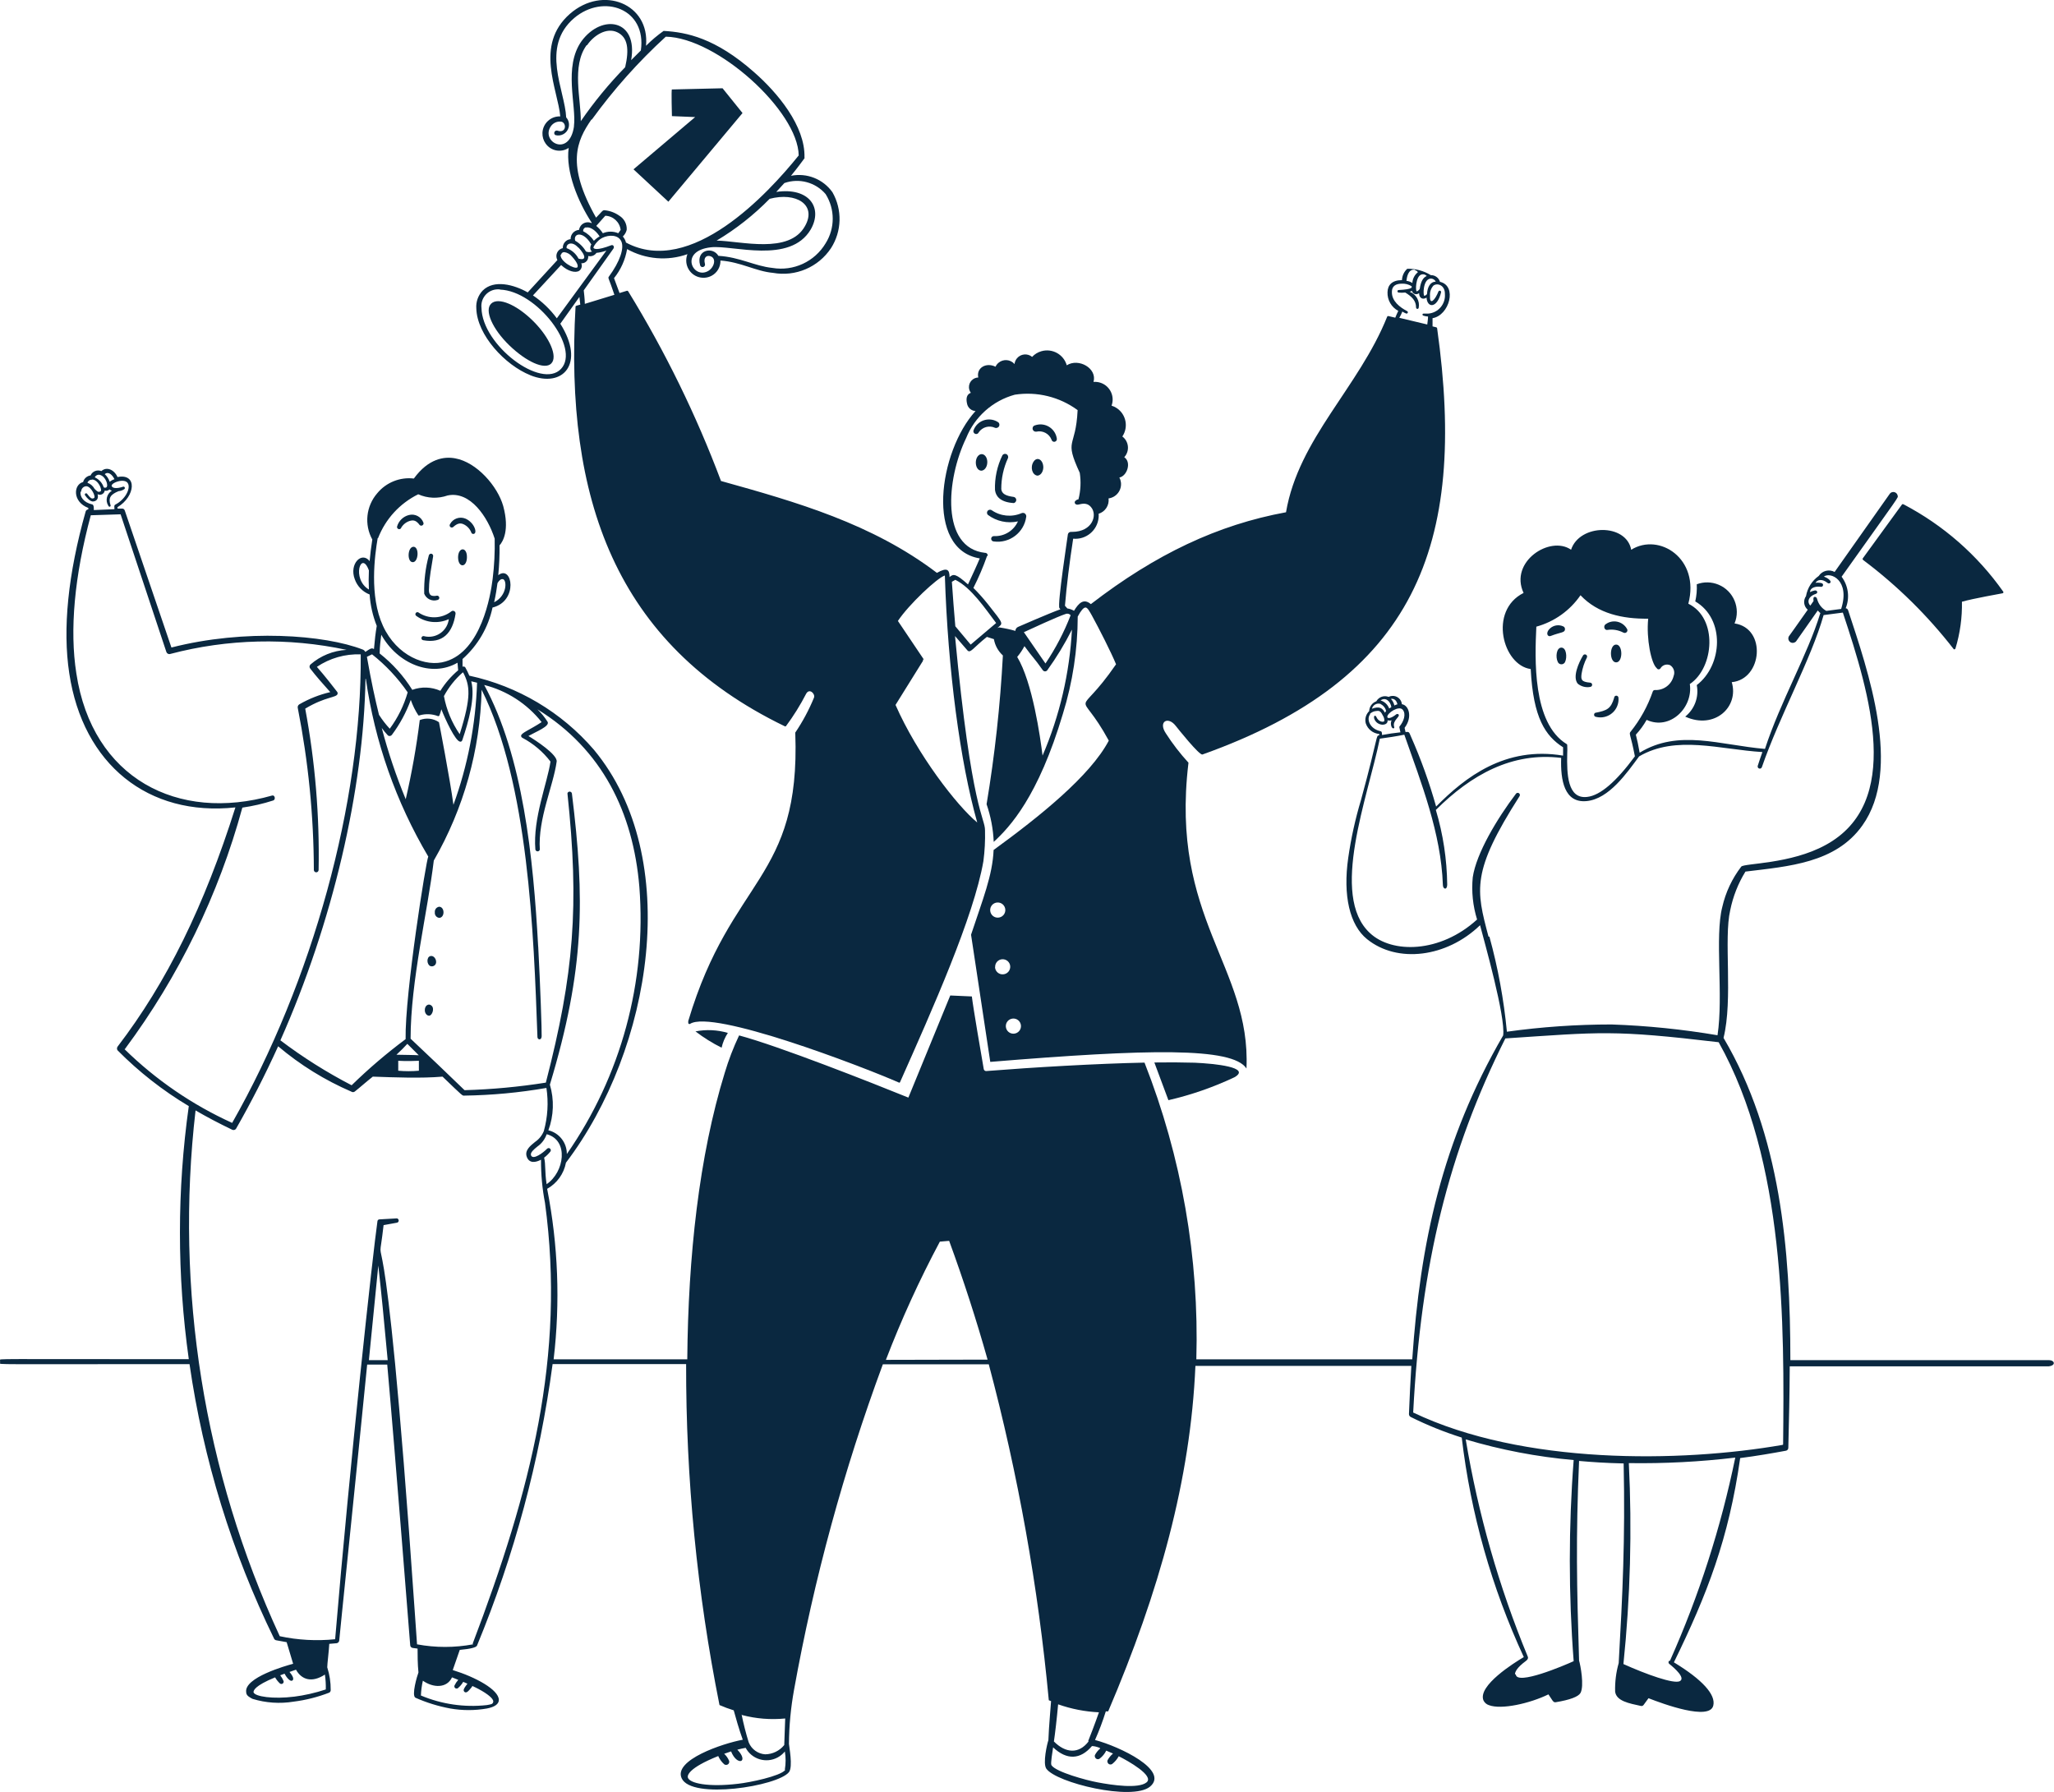
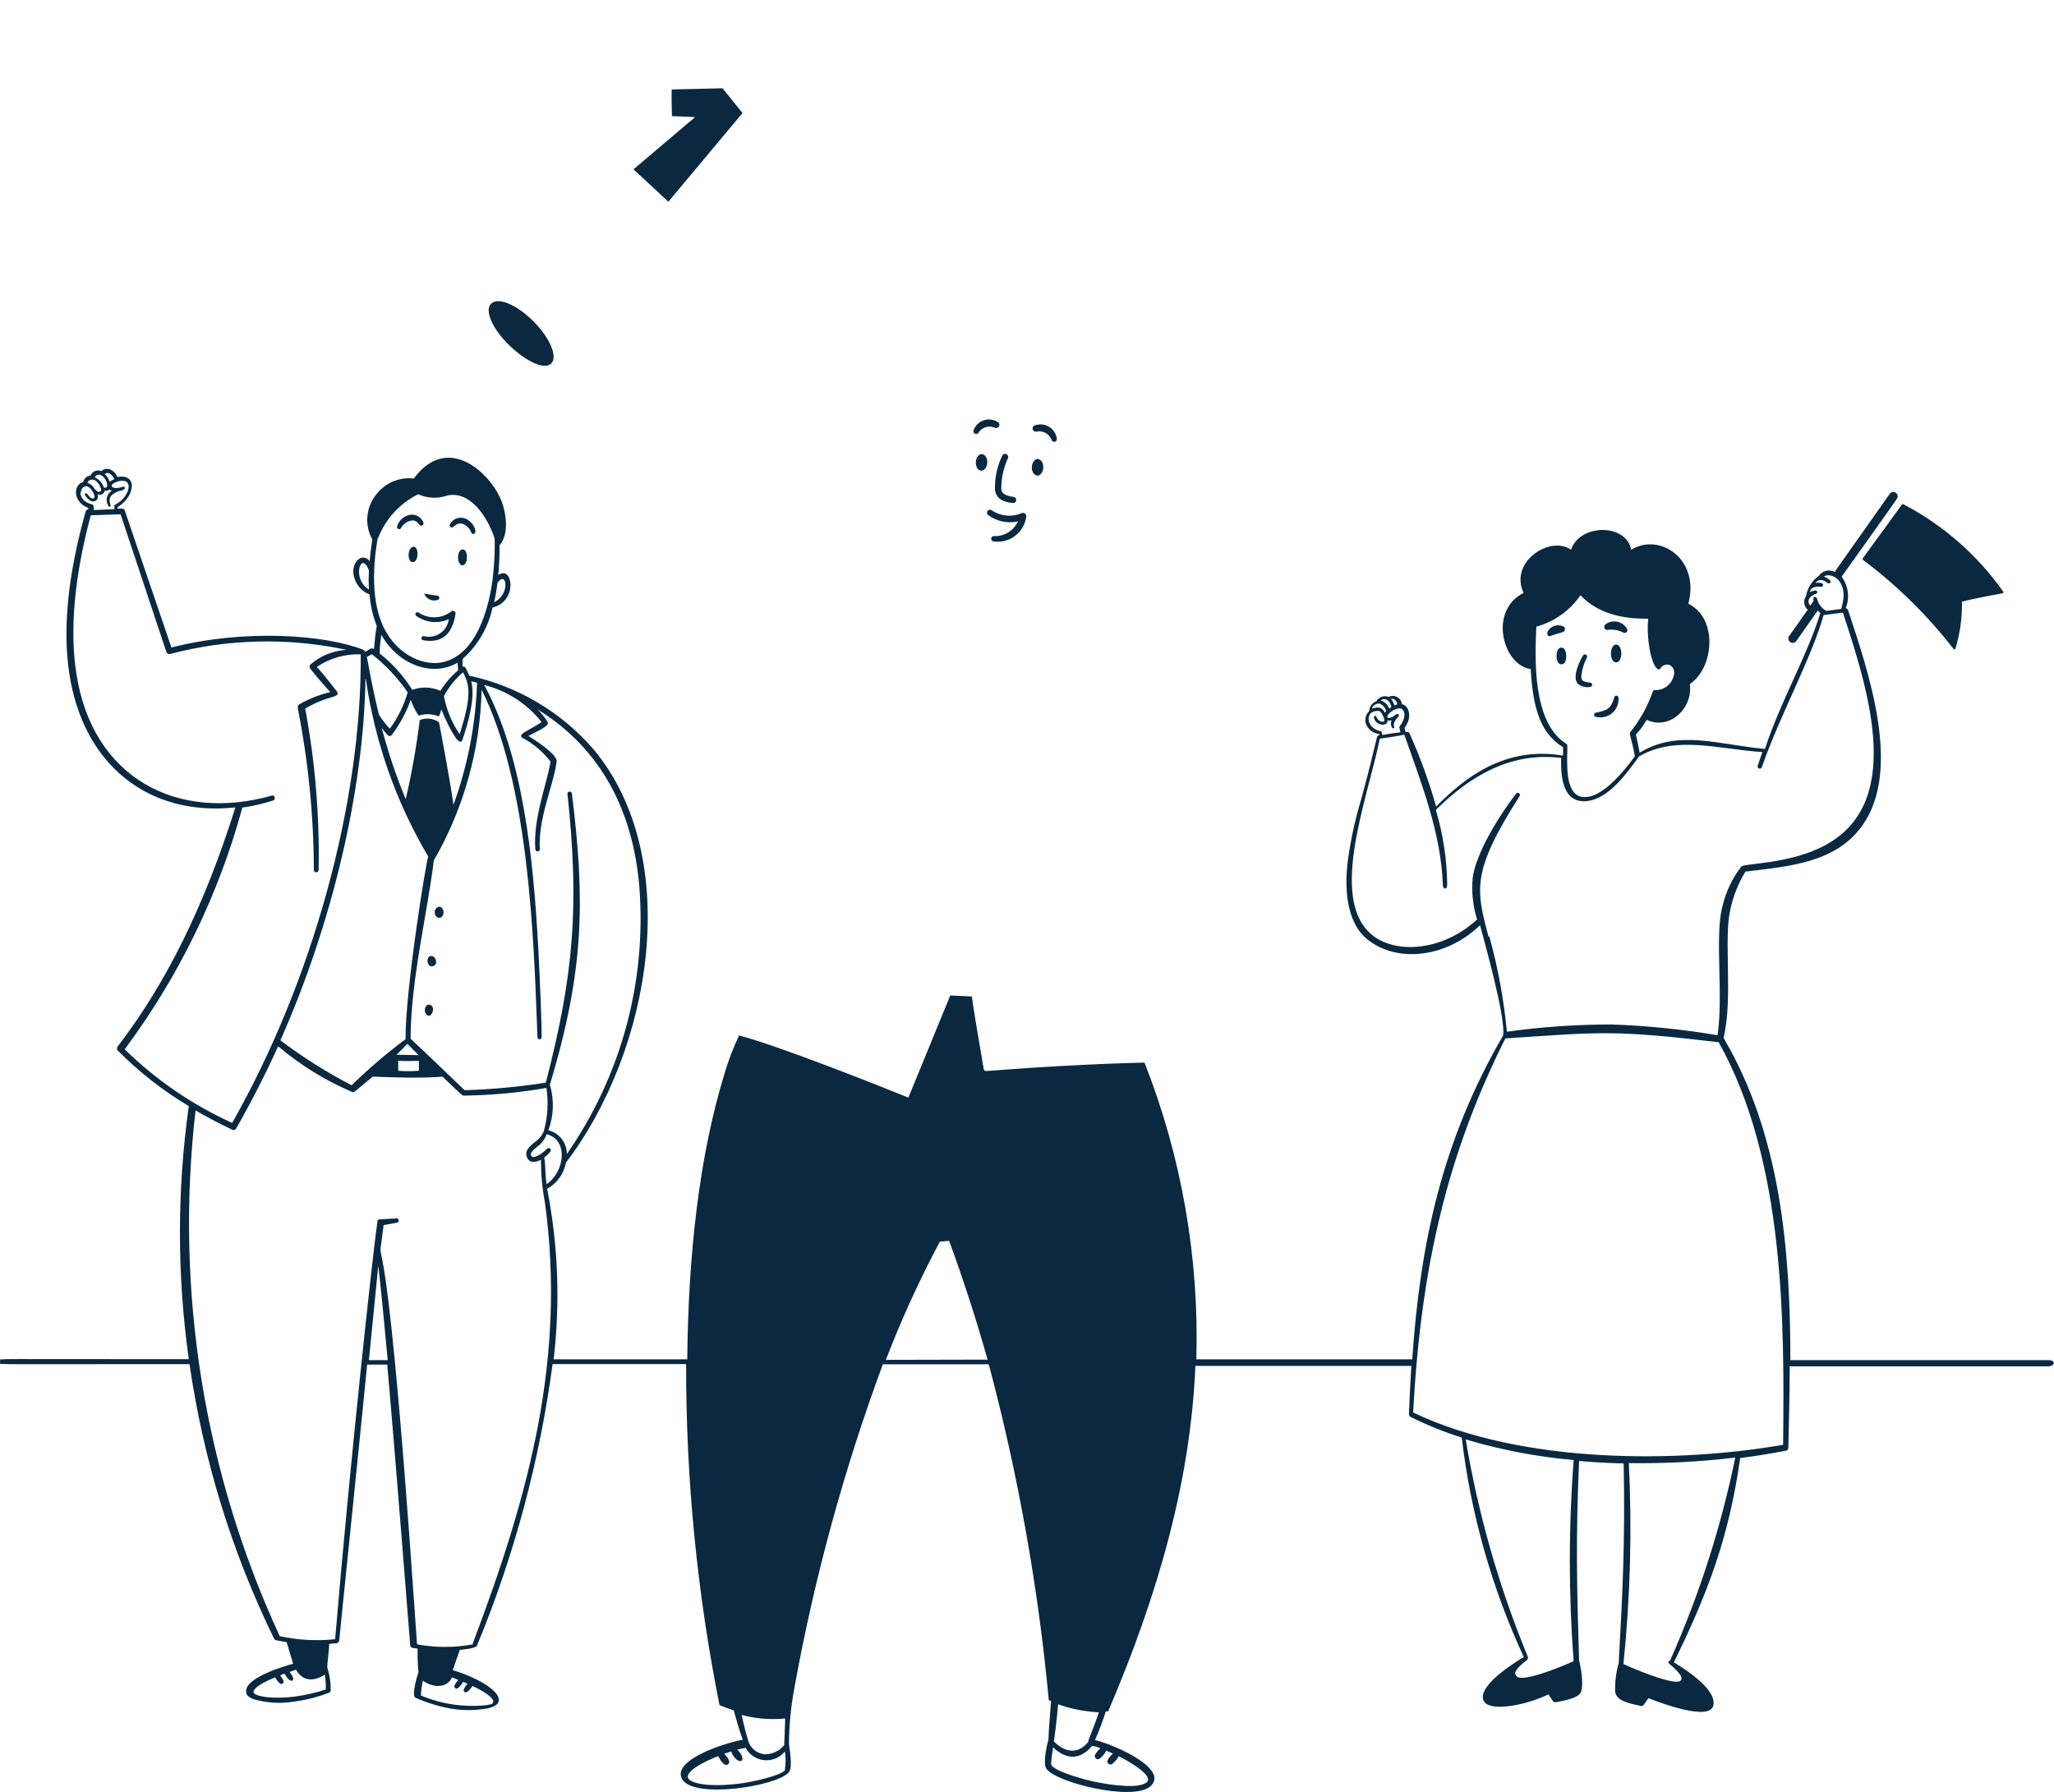
<svg xmlns="http://www.w3.org/2000/svg" id="Layer_2" data-name="Layer 2" viewBox="0 0 535.47 467.16">
  <defs>
    <style>
      .cls-1 {
        fill: #0a2840;
        stroke-width: 0px;
      }
    </style>
  </defs>
  <g id="Layer_1-2" data-name="Layer 1">
    <g>
-       <path class="cls-1" d="M259.4,127.76c.17,1.41,1.15,3.15,4.87,3.38.44-.08.73-.51.65-.95-.06-.33-.32-.59-.65-.65-2.17-.28-3.1-.87-3.24-2.03-.02-2.79.58-5.55,1.74-8.08.17-.42-.03-.89-.45-1.06-.36-.15-.77-.02-.99.3-1.38,2.82-2.05,5.95-1.94,9.09ZM255.15,112.7c.94-1.38,2.73-1.88,4.25-1.18.44.16.92-.06,1.09-.5.12-.32.03-.68-.21-.91-1.96-1.35-4.64-.86-5.99,1.1-.2.29-.36.6-.48.92-.16.37.02.8.39.96.37.16.8-.02.96-.39h0ZM270.16,112.53c1.66-.38,3.34.5,3.97,2.08.08.38.45.63.83.55s.63-.45.55-.83h0c-.34-2.35-2.52-3.99-4.87-3.65-.35.05-.68.14-1.01.27-.41.22-.56.73-.34,1.14.17.31.52.49.87.43ZM270.41,123.99c.76,0,1.52-.82,1.58-2.11,0-2-1.58-2.98-2.53-1.55s-.39,3.46.96,3.66ZM255.1,118.73c-1.18,1.07-.84,3.88.7,3.97.76,0,1.52-.82,1.58-2.08.08-1.83-1.29-2.79-2.28-1.89ZM257.55,134.23c2.24,1.67,5.09,2.29,7.82,1.69-1.1,2.45-3.59,3.97-6.28,3.83-.39,0-.7.32-.7.7s.32.7.7.7c4.1.55,7.88-2.32,8.44-6.42.09-.47-.23-.93-.7-1.02-.17-.03-.35-.01-.51.06-2.57,1.11-5.53.81-7.82-.79-.37-.22-.86-.1-1.08.27-.19.31-.14.71.12.97ZM114.49,236.37c-.71.1-1.21.75-1.13,1.46-.08.71.42,1.35,1.13,1.44.65,0,1.13-.62,1.13-1.44s-.48-1.46-1.13-1.46ZM112.21,249.23c-1.07.25-.99,2.22,0,2.62.41.15.88.04,1.18-.28.79-.82-.03-2.59-1.18-2.34ZM112.49,262.15c-.76-.7-1.8,0-1.74,1.24,0,.65.48,1.44,1.18,1.38s1.44-1.86.56-2.62ZM107.82,142.53c-1.58,0-1.77,3.94-.25,4.02,1.52.08,1.8-3.94.25-4.02ZM119.42,145.26c0,2.81,2.28,2.81,2.31,0s-2.28-2.67-2.31,0ZM109.09,159.65c-.26-.15-.58-.06-.73.2-.15.26-.06.58.2.73h0c2.46,1.77,5.69,2.08,8.44.82-.34,2.86-2.93,4.89-5.79,4.56-.24-.03-.48-.07-.72-.14-.3-.05-.57.15-.62.45-.05.3.15.57.45.62,5.01.93,7.68-1.8,8.44-6.9.05-.37-.21-.71-.58-.76-.2-.03-.4.03-.55.17-2.5,1.93-5.95,2.03-8.56.25ZM110.58,154.75c.54,1.38,2.05,2.1,3.46,1.66.31-.05.53-.34.48-.65-.05-.31-.34-.53-.65-.48h0c-.43.11-.89.11-1.32,0-.82-.31-.76-1.27-.7-2.17,0-2.05.73-6.02,1.07-8.11.04-.29-.14-.57-.42-.65-.31-.07-.62.12-.7.42-.88,3.24-1.29,6.6-1.21,9.96ZM104.61,137.53c-.31,0-.37,0,0,0,.53-.87,1.36-1.5,2.34-1.77.96-.25,1.63,0,2.45,1.1.23.23.6.24.84,0,.16-.16.22-.39.15-.6-.56-1.55-2.21-2.42-3.8-2-1.48.38-2.65,1.52-3.07,2.98-.08.3.1.61.41.69.3.08.61-.1.69-.41ZM118.18,137.36c.96-.87,1.72-1.1,2.59-.73.95.41,1.69,1.18,2.08,2.14.05.25.28.43.53.42,1.24,0,.34-2.98-2.05-4-1.52-.62-3.26.01-4.02,1.46-.17.26-.1.61.16.78.23.15.53.12.71-.08ZM414.51,179.07c.31,0,.56-.25.56-.56s-.25-.56-.56-.56c-2.31-.2-2.39-.82-2.2-2.31.24-1.47.7-2.89,1.38-4.22.15-.28.04-.63-.24-.77-.28-.15-.63-.04-.77.24-1.13,1.89-2.81,5.63-1.35,7.35.89.72,2.05,1.03,3.18.84h0ZM415.91,186.83c2.51.72,5.13-.72,5.85-3.23.16-.55.22-1.12.17-1.69,0-.31-.26-.56-.57-.56-.31,0-.56.25-.56.56-.84,2.81-1.8,3.32-4.93,3.91-.28.14-.38.48-.24.76.06.11.15.2.27.25ZM407.98,164.09c.05-.33-.12-.65-.42-.79-1.16-.55-2.54-.34-3.49.53-1.21,1.1-.68,2.31.23,1.94,2.62-1.01,3.6-.79,3.69-1.69ZM419.04,164.21c1.43-.22,2.89.03,4.17.7.34.19.77.08.96-.26.1-.18.12-.39.05-.58-.95-1.87-3.24-2.62-5.11-1.67-.18.09-.36.2-.52.32-.7.48-.31,1.63.45,1.49ZM421.32,168.03c-1.8,0-1.8,4.64,0,4.64s1.8-4.64,0-4.64ZM407.05,168.82c-1.32,0-1.55,2.48-.96,3.69.21.54.81.8,1.35.59.27-.11.49-.32.59-.59.53-1.1.37-3.69-.99-3.69ZM485.74,146c8.87,6.66,16.81,14.48,23.61,23.25.07.04.15.04.23,0,.1-.03.17-.1.2-.2,1.2-3.95,1.77-8.06,1.69-12.19,2.81-.82,10.5-2.17,10.58-2.2.15-.02.26-.17.23-.32,0-.04-.02-.07-.04-.1-6.73-9.55-15.65-17.36-26-22.77-.11-.08-.26-.08-.37,0l-10.24,14.07c-.1.14-.06.33.08.43.01,0,.02.01.03.02ZM143.71,94.75c1.74-1.74-.34-6.67-4.64-10.98-4.31-4.31-9.12-6.39-11-4.64-1.89,1.74.34,6.67,4.7,10.89,4.36,4.22,9.2,6.5,10.95,4.73ZM193.58,29.48l-5.21-6.47-13.2.31c-.2,0,0,6.64,0,6.95l6.05.25-16.07,13.62,9.09,8.44,19.33-23.11Z" />
-       <path class="cls-1" d="M138.22,97.81c8.61,3.46,14.41-3.07,7.85-13.42l4.98-6.98.23,2c-.96.28-1.24.28-1.24.56-2.81,49.79,10.16,87.86,54.51,109.34.1.08.24.08.34,0,1.98-2.67,3.74-5.49,5.26-8.44.84-1.58,2.45,0,2.05,1.01-1.31,3.19-2.94,6.23-4.87,9.09-.03.05-.03.12,0,.17,1.38,38.39-16.66,37.37-27.89,74.98-.03.21-.03.41,0,.62.05.16.23.25.39.2.02,0,.04-.02.06-.03,5.88-3.8,44.07,10.78,54.35,15.25.11.09.26.09.37,0,8.44-18.97,19.25-43.17,21.76-57.67.35-2.66.49-5.34.42-8.02,0-3.43-3.49-4.76-7.82-50.66l3.24,3.74c.79.84,1.46-.65,5.07-3.52l1.83.59c.28,1.64,1.11,3.13,2.34,4.25-.69,13-2.11,25.94-4.25,38.78,1.09,3.17,1.72,6.48,1.86,9.82,4.19-3.86,11.6-11.76,18.04-33.41,2.54-8.2,3.84-16.74,3.86-25.33.84-1.58,1.52-2.36,2.03-2.36.53,0,1.04.99,1.66,2.08,1.86,3.38,5.09,9.74,6.3,12.72-10.58,15.37-9.96,5.07-1.89,19.9-4.87,9.26-18.24,19.93-30.03,28.51-.28,6.64-2.81,12.81-5.88,22.09l5.01,33.15c41.06-3.38,63.15-3.88,66.79,1.72,1.18-26.6-19.95-39.04-15.14-79.51.03-.07.03-.15,0-.23-2.17-2.37-4.14-4.92-5.88-7.63-2.05-3.07.56-4.53,2.56-1.97.53.68,6.16,7.74,6.98,7.49,55.22-19.7,69.18-54.23,61.18-111.14-.03-.11-.11-.2-.23-.23l-.96-.23v-2.14c4.39-.73,6.5-8.44,1.94-9.48-.32-1.05-1.29-1.77-2.39-1.74-1.84-1.13-3.97-1.71-6.14-1.66-.84.76-1.34,1.82-1.38,2.96-2.56,0-3.72,1.24-3.77,3.15-.07,2.03,1.02,3.92,2.81,4.87-.31.59-.59,1.29-.79,1.77l-1.77-.42c-.14-.04-.29.03-.34.17-7.4,18.46-23.11,31.77-26.37,50.97-17.76,3.26-33.94,10.89-50.88,23.95-1.86-1.58-3.15-.31-4.39,1.74-.53-.32-1.13-.53-1.74-.62l-.62-.7c.45-5.35,1.15-11.06,2.14-17.48,3.34.32,6.31-2.13,6.63-5.47.03-.34.04-.69.01-1.03,1.72-.53,2.81-2.21,2.59-4,2.05-.27,3.49-2.16,3.22-4.2-.06-.44-.19-.86-.4-1.25,1.97-.34,3.24-3.97,1.27-5.29,1.37-1.49,1.27-3.8-.22-5.17-.09-.08-.18-.16-.28-.23,1.64-2.44,1-5.74-1.43-7.38-.43-.29-.89-.51-1.38-.66.88-2.39-.35-5.04-2.74-5.92-.63-.23-1.29-.32-1.96-.27.99-3.57-3.91-6.28-6.98-4.33-.81-2.84-3.77-4.48-6.61-3.67-.93.26-1.76.77-2.42,1.48-1.2-.99-2.97-.82-3.96.38-.35.42-.56.93-.63,1.48-1.08-1.24-2.97-1.37-4.21-.29-.31.27-.57.61-.74.99-2.48-1.21-5.04.31-4.5,2.81-1.38.04-2.47,1.19-2.43,2.57.01.51.19,1.01.49,1.42-1.1.42-1.29,1.49-.99,2.81.2,1.09,1.12,1.89,2.22,1.94-9.6,10.5-13.23,36.08,1.1,38.42-.65,1.58-2.2,4.93-3.07,6.78-3.15-2.81-3.8-2.81-4.81-1.91,0-1.89-.56-2.65-3.29-1.1-16.89-12.83-36.59-18.46-56.29-23.95-6.47-17.22-14.57-33.78-24.2-49.45-.06-.11-.19-.17-.31-.14l-1.94.59-1.44-3.88c1.77-2.19,2.94-4.8,3.41-7.57,4.81,2.68,10.54,3.16,15.73,1.32-.91,2.31.22,4.93,2.53,5.84,1.23.48,2.61.41,3.77-.21,1.46-.78,2.35-2.31,2.31-3.97,5.38.39,9.2,2.81,13.68,3.21,5.88,1.07,11.84-1.46,15.14-6.44,2.83-4.41,2.97-10.03.37-14.58-2.44-3.44-6.68-5.11-10.81-4.28,1.69-2.05,2.98-3.83,3.52-4.56.03-.07.03-.15,0-.23.23-8.19-7.04-16.89-13.14-22.23-10.08-8.89-17.56-10.41-23.58-10.75-1.64,1.16-3.17,2.46-4.59,3.88,1.04-10.95-11.26-15.87-19.87-8.3-9.26,8.16-3.1,19.7-2.48,26.71-2.47-.1-4.55,1.82-4.65,4.29-.04.99.25,1.97.82,2.77,1.36,1.96,4.03,2.47,6.02,1.15-.84,6.16,2.45,14.07,5.99,19.48v.14c-1.15-.56-2.53-.08-3.08,1.07-.1.21-.17.44-.21.68-1.26.09-2.23,1.16-2.2,2.42-1.2.1-2.09,1.14-2.03,2.34-1.14.24-1.87,1.36-1.63,2.5.04.21.12.41.22.6l-7.74,8.44c-3.6-2.05-8.81-3.41-11.74-.48-1.18,1.24-1.79,2.93-1.66,4.64.17,6.95,7.51,14.8,14.07,17.42ZM258.14,237.38c-.08-1.09.73-2.03,1.82-2.11,0,0,0,0,.01,0,1.09-.08,2.03.74,2.11,1.83s-.74,2.03-1.83,2.11c-1.09.08-2.03-.73-2.11-1.82,0,0,0,0,0-.01ZM259.43,252.16c-.07-1.09.74-2.03,1.83-2.1,1.09-.07,2.03.74,2.1,1.83.07,1.08-.74,2.02-1.82,2.1-1.08.1-2.04-.71-2.14-1.79,0-.01,0-.03,0-.04h.03ZM264.33,269.46c-1.09.08-2.03-.74-2.11-1.83-.08-1.09.74-2.03,1.83-2.11s2.03.74,2.11,1.83-.74,2.03-1.83,2.11h0ZM372.85,72.63c.6-.07,1.17.25,1.44.79-1.35,0-2.17,1.32-2.28,3.24-.16.23-.4.39-.68.45-.37.03-.42-4.19,1.52-4.47h0ZM370.57,71.56c.5-.15,1.04,0,1.38.39-.96.39-1.55,1.44-1.83,3.35-.17.3-.44.53-.76.65-.39.14-.37-3.94,1.21-4.39ZM368.88,70.43c.31.07.59.26.76.53-.86.69-1.39,1.71-1.44,2.81-.47-.31-1-.5-1.55-.56.11-.84.39-3.15,2.22-2.9v.11ZM362.86,76.06c0-1.52,1.07-2.11,2.59-2.11.87-.05,1.73.17,2.48.62.23.28.53.84-3.38,1.04-.18.05-.28.24-.23.42.03.11.12.19.23.23.6.07,1.2.07,1.8,0,1.74,1.07,2.81,2.14,2.81,3.88,0,.2.14.37.34.39.15,0,.29-.11.34-.25.37-1.79-.63-3.58-2.34-4.22.21-.06.4-.15.59-.25.13.61.73.99,1.34.86.19-.04.37-.13.52-.27,0,1.44,1.1,1.77,1.94,1.18.2,2.81,2.81,2.81,3.8-1.41.02-.2-.13-.38-.33-.4-.14-.01-.27.05-.34.17-.87,2.25-2.36,3.83-2.22,1.18-.09-.96.23-1.92.87-2.65.96-.79,3.07-.2,3.01,2.2.2,2.6-1.74,4.88-4.34,5.08-.05,0-.11,0-.16,0h-.96c-.17,0-.34,0-.37.17s0,.31.28.39c.37.12.76.18,1.15.2,0,.82-.14,1.35-.2,2.08l-7.29-1.74c.31-.52.58-1.06.79-1.63.31.2.64.37.99.51.18.06.37-.04.43-.21.05-.14,0-.29-.12-.38-1.97-1.04-4.08-2.65-4.02-5.04v-.06ZM271.79,196.97c-.59-4.81-2.62-19.11-6.61-25.72.73-.87,1.36-1.81,1.89-2.81,2.5,3.41,2.34,2.81,4.81,6.3.23.31.67.37.99.14.05-.04.1-.09.14-.14,2.42-3.36,4.58-6.91,6.44-10.61-.6,11.31-3.19,22.43-7.66,32.84ZM279.11,160.38c-1.71,4.43-3.91,8.64-6.56,12.58l-5.63-8.16c1.72-.79,8.72-4.05,10.92-4.76.45-.17.96-.03,1.27.34ZM257.49,144.9c.06-.37-.19-.72-.55-.78-.04,0-.08,0-.12,0-11.62-1.27-10.16-19.17-4.93-29.97,2.23-5.53,6.92-9.69,12.66-11.26,5.78-.89,11.67.56,16.38,4.02-.48,10.24-3.63,7.23.56,16.35.35,2.3.24,4.64-.34,6.9-.36.06-.68.25-.9.53-.2.34,0,.87.65.87s2.2-.87,3.49.59c1.8,2,.48,6.5-4.9,6.5-.1-.01-.21-.01-.31,0-.39,0-.72.27-.79.65,0,.2-2.81,18.41-2.2,19.22l.25.31c-3.07,1.1-10.69,4.45-11.03,4.59-.42.18-.7.59-.7,1.04-1.37-.39-2.76-.69-4.17-.9-.21,0-.42.07-.59.2,1.58-1.38,1.89-.82-2.39-6.25-1.19-1.49-2.45-2.91-3.8-4.25,1.37-2.7,2.57-5.5,3.57-8.36h.14ZM249.05,151.15c4.17,2.05,7.82,7.54,10.64,11.26l-6.64,5.63-4-4.78c-.37-4.02-.59-7.37-.9-11.6l.9-.51ZM240.86,171.95l-6.78-10.08c2.81-4.25,10.27-11.26,12.24-11.85.79,24.63,3.97,48.58,8.44,64.39-5.29-4.36-15.62-17.7-21.3-30.65l7.01-11.26c.16-.14.2-.37.11-.56h.28ZM158.71,72.15c-.28.37,0,.28,1.46,4.7l-7.71,2.36c0-1.27-.25-3.15-.28-3.52l7.71-10.84c.37-.48,0-1.1-.51-.93-3.94,1.52-4.56.9-4.67.68s.96-1.91,2.31-2.59c1.77-.87,4.14-.84,4.95.9s-.31,5.23-3.26,9.23ZM155.44,58.89l2.36-2.65c2.06.08,3.75,1.64,4,3.69l-.62.87c-1.29-.55-2.74-.55-4.02,0-.47-.73-1.05-1.37-1.72-1.91ZM215.25,50.62c2.45,3.91,2.45,8.87,0,12.78-2.86,4.81-8.38,7.37-13.9,6.44-4.62-.48-8.44-2.81-14.07-3.15-.69-1.18-2.13-1.69-3.41-1.21-1.04.39-1.94,1.55-1.35,3.66.09.35.45.56.8.46.35-.09.56-.45.46-.8-.48-1.72.48-2.34,1.44-2,1.58.51,1.04,2.81-.53,3.8-4,2.42-7.82-5.23.68-6.14,5.63-.62,20.6,4.47,25.98-4.64,3.24-5.63-.37-11.06-8.98-9.79l2.11-2.31c3.85-1.36,8.13-.21,10.78,2.9ZM186.82,62.72c5.06-3.02,9.7-6.68,13.82-10.89,6.9-1.83,12.38,1.55,9.23,7.09-4.11,7.43-16.69,3.91-23.05,3.8ZM149.64,32.94c-1.21,8.27-8.75,3.97-6.05,0,.62-.92,1.72-1.4,2.81-1.21,1.38.39,1.21,3.15-1.13,2.31-.35-.07-.69.15-.77.5-.06.27.06.54.29.68,1.5.41,3.05-.48,3.45-1.98.25-.93.01-1.93-.64-2.64-.31-7.09-6.78-18.29,2.08-25.89,7.66-6.47,18.94-2.42,17.39,8.44-.79.76-1.6,1.58-2.53,2.53,1.86-10.64-7.6-12.19-12.92-4.98-4.81,6.73-1.29,16.83-2,22.23ZM153.05,11.78c1.72-2.53,5.04-4.7,7.85-3.38s3.15,4.47,2.08,9.12c-4.25,4.35-8.12,9.06-11.57,14.07.08-5.63-2.45-14.38,1.52-19.81h.11ZM154.29,31.17c5.68-7.84,12.14-15.08,19.28-21.61,13.37.25,34.48,19.39,34.65,30.96-7.99,9.93-28.14,31.77-45.03,22.71-.14-.58-.42-1.12-.82-1.58.49-.47.84-1.06,1.01-1.72.1-1.49-.64-2.91-1.91-3.69-1.15-.82-2.5-1.31-3.91-1.44-.51,0-.59.34-2.17,1.94-7.85-13.87-5.07-20.01-1.21-25.58h.11ZM152.8,59.31c.84-.2,2.28.42,3.52,2.31-.55.31-1.05.7-1.49,1.15-.71-1.06-1.68-1.93-2.81-2.5-.04-.45.24-.87.68-1.01l.11.06ZM154.17,63.65c-.37.68-.45,1.49.17,1.91-.5.22-1.07.22-1.58,0-.67-1.17-1.65-2.14-2.81-2.81-.56-1.94,2.05-2.62,4.11.84l.11.06ZM150.85,64.58c.79.84,1.58,1.97,1.46,2.56s-.99.42-1.49.28c-.65-1.27-1.76-2.24-3.1-2.73-.23-1.04,1.32-2.03,3.01-.17l.11.06ZM146.27,66.41c.06-.43.45-.73.87-.68.78.12,1.49.53,1.97,1.15,1.44,1.58,1.66,2.45,1.41,2.81-.7.62-4.67-1.63-4.36-3.35l.11.06ZM146.27,69.08c1.83,1.72,3.83,2.14,4.76,1.49.6-.45.81-1.26.51-1.94.93.07,1.74-.63,1.81-1.56,0-.11,0-.22,0-.33.81.2,1.67-.12,2.14-.82.88-.09,1.75-.29,2.59-.59l-12.92,17.65c-1.71-2.33-3.82-4.35-6.22-5.97l7.35-7.94ZM130.39,75.5c9.48.34,20.97,15.2,15.87,20.66s-20.57-6.14-20.74-15.9c-.28-2.38,1.42-4.53,3.8-4.81.34-.04.68-.04,1.02,0l.06.06ZM442.34,178.59c.61,3.09-.56,6.25-3.01,8.22,7.68,3.49,14.07-2.56,12.13-8.98,7.99-.73,9.15-14.07.73-15.31,1.64-3.95-.24-8.48-4.19-10.11-1.81-.75-3.83-.79-5.66-.1.08,1.5-.06,3.01-.39,4.47,7.82,4.56,7.15,16.63.39,21.81h0Z" />
-       <path class="cls-1" d="M188.12,273.12c.3-1.37.86-2.68,1.63-3.86-2.74-.8-5.64-.94-8.44-.39,2.13,1.63,4.41,3.05,6.81,4.25ZM300.94,276.98l3.66,9.82c5.93-1.37,11.69-3.37,17.2-5.97,4.53-2.59-5.12-3.57-10.36-3.8-3.5-.1-7-.12-10.5-.06Z" />
+       <path class="cls-1" d="M259.4,127.76c.17,1.41,1.15,3.15,4.87,3.38.44-.08.73-.51.65-.95-.06-.33-.32-.59-.65-.65-2.17-.28-3.1-.87-3.24-2.03-.02-2.79.58-5.55,1.74-8.08.17-.42-.03-.89-.45-1.06-.36-.15-.77-.02-.99.3-1.38,2.82-2.05,5.95-1.94,9.09ZM255.15,112.7c.94-1.38,2.73-1.88,4.25-1.18.44.16.92-.06,1.09-.5.12-.32.03-.68-.21-.91-1.96-1.35-4.64-.86-5.99,1.1-.2.29-.36.6-.48.92-.16.37.02.8.39.96.37.16.8-.02.96-.39h0ZM270.16,112.53c1.66-.38,3.34.5,3.97,2.08.08.38.45.63.83.55s.63-.45.55-.83h0c-.34-2.35-2.52-3.99-4.87-3.65-.35.05-.68.14-1.01.27-.41.22-.56.73-.34,1.14.17.31.52.49.87.43ZM270.41,123.99c.76,0,1.52-.82,1.58-2.11,0-2-1.58-2.98-2.53-1.55s-.39,3.46.96,3.66ZM255.1,118.73c-1.18,1.07-.84,3.88.7,3.97.76,0,1.52-.82,1.58-2.08.08-1.83-1.29-2.79-2.28-1.89ZM257.55,134.23c2.24,1.67,5.09,2.29,7.82,1.69-1.1,2.45-3.59,3.97-6.28,3.83-.39,0-.7.32-.7.7s.32.7.7.7c4.1.55,7.88-2.32,8.44-6.42.09-.47-.23-.93-.7-1.02-.17-.03-.35-.01-.51.06-2.57,1.11-5.53.81-7.82-.79-.37-.22-.86-.1-1.08.27-.19.31-.14.71.12.97ZM114.49,236.37c-.71.1-1.21.75-1.13,1.46-.08.71.42,1.35,1.13,1.44.65,0,1.13-.62,1.13-1.44s-.48-1.46-1.13-1.46ZM112.21,249.23c-1.07.25-.99,2.22,0,2.62.41.15.88.04,1.18-.28.79-.82-.03-2.59-1.18-2.34ZM112.49,262.15c-.76-.7-1.8,0-1.74,1.24,0,.65.48,1.44,1.18,1.38s1.44-1.86.56-2.62ZM107.82,142.53c-1.58,0-1.77,3.94-.25,4.02,1.52.08,1.8-3.94.25-4.02ZM119.42,145.26c0,2.81,2.28,2.81,2.31,0s-2.28-2.67-2.31,0ZM109.09,159.65c-.26-.15-.58-.06-.73.2-.15.26-.06.58.2.73h0c2.46,1.77,5.69,2.08,8.44.82-.34,2.86-2.93,4.89-5.79,4.56-.24-.03-.48-.07-.72-.14-.3-.05-.57.15-.62.45-.05.3.15.57.45.62,5.01.93,7.68-1.8,8.44-6.9.05-.37-.21-.71-.58-.76-.2-.03-.4.03-.55.17-2.5,1.93-5.95,2.03-8.56.25ZM110.58,154.75c.54,1.38,2.05,2.1,3.46,1.66.31-.05.53-.34.48-.65-.05-.31-.34-.53-.65-.48h0ZM104.61,137.53c-.31,0-.37,0,0,0,.53-.87,1.36-1.5,2.34-1.77.96-.25,1.63,0,2.45,1.1.23.23.6.24.84,0,.16-.16.22-.39.15-.6-.56-1.55-2.21-2.42-3.8-2-1.48.38-2.65,1.52-3.07,2.98-.08.3.1.61.41.69.3.08.61-.1.69-.41ZM118.18,137.36c.96-.87,1.72-1.1,2.59-.73.95.41,1.69,1.18,2.08,2.14.05.25.28.43.53.42,1.24,0,.34-2.98-2.05-4-1.52-.62-3.26.01-4.02,1.46-.17.26-.1.61.16.78.23.15.53.12.71-.08ZM414.51,179.07c.31,0,.56-.25.56-.56s-.25-.56-.56-.56c-2.31-.2-2.39-.82-2.2-2.31.24-1.47.7-2.89,1.38-4.22.15-.28.04-.63-.24-.77-.28-.15-.63-.04-.77.24-1.13,1.89-2.81,5.63-1.35,7.35.89.72,2.05,1.03,3.18.84h0ZM415.91,186.83c2.51.72,5.13-.72,5.85-3.23.16-.55.22-1.12.17-1.69,0-.31-.26-.56-.57-.56-.31,0-.56.25-.56.56-.84,2.81-1.8,3.32-4.93,3.91-.28.14-.38.48-.24.76.06.11.15.2.27.25ZM407.98,164.09c.05-.33-.12-.65-.42-.79-1.16-.55-2.54-.34-3.49.53-1.21,1.1-.68,2.31.23,1.94,2.62-1.01,3.6-.79,3.69-1.69ZM419.04,164.21c1.43-.22,2.89.03,4.17.7.34.19.77.08.96-.26.1-.18.12-.39.05-.58-.95-1.87-3.24-2.62-5.11-1.67-.18.09-.36.2-.52.32-.7.48-.31,1.63.45,1.49ZM421.32,168.03c-1.8,0-1.8,4.64,0,4.64s1.8-4.64,0-4.64ZM407.05,168.82c-1.32,0-1.55,2.48-.96,3.69.21.54.81.8,1.35.59.27-.11.49-.32.59-.59.53-1.1.37-3.69-.99-3.69ZM485.74,146c8.87,6.66,16.81,14.48,23.61,23.25.07.04.15.04.23,0,.1-.03.17-.1.2-.2,1.2-3.95,1.77-8.06,1.69-12.19,2.81-.82,10.5-2.17,10.58-2.2.15-.02.26-.17.23-.32,0-.04-.02-.07-.04-.1-6.73-9.55-15.65-17.36-26-22.77-.11-.08-.26-.08-.37,0l-10.24,14.07c-.1.14-.06.33.08.43.01,0,.02.01.03.02ZM143.71,94.75c1.74-1.74-.34-6.67-4.64-10.98-4.31-4.31-9.12-6.39-11-4.64-1.89,1.74.34,6.67,4.7,10.89,4.36,4.22,9.2,6.5,10.95,4.73ZM193.58,29.48l-5.21-6.47-13.2.31c-.2,0,0,6.64,0,6.95l6.05.25-16.07,13.62,9.09,8.44,19.33-23.11Z" />
      <path class="cls-1" d="M534.29,354.57h-67.55c0-28.76-2.56-58.82-17.42-84.01,2.5-10.1,0-25.81,1.74-33.27.72-3.57,2.06-6.98,3.97-10.08,11.26-1.38,23.5-2.2,30.48-12.02,10.44-14.61,1.49-40.25-3.72-56.12-.09-.28-.33-.48-.62-.51,1.1-2.74.7-5.85-1.07-8.22,15.68-22.04,14.72-20.46,14.61-21.14-.12-.63-.72-1.04-1.35-.92-.28.05-.53.21-.7.44l-14.38,20.38c-1.44-.78-3.24-.33-4.14,1.04-1.76,1.25-2.95,3.14-3.32,5.26-.79,1.12-.6,2.66.45,3.55-2.81,4.05-4.87,6.84-4.93,6.95-.29.57-.07,1.26.49,1.56.48.25,1.07.13,1.42-.29l5.63-8.02c.87.99.73.48.62.84-3.26,10.69-10.36,22.91-14.38,35.24-11.74-.99-22.52-5.23-32.67.99-.31-1.83-.65-3.38-.99-4.7,1.08-1.17,2.03-2.47,2.81-3.86,6.05,2.81,12.16-3.15,11.26-9.34,6.36-4.25,7.37-17.17-.39-20.94,3.12-11.76-7.6-18.6-14.89-14.07-1.29-6.92-13.45-6.81-15.68,0-5.46-3.83-16.18,3.12-12.38,11.26-9.2,4.62-5.43,18.86,1.86,19.84.65,12.81,3.86,17.45,8.44,20.4v2.17c-15.06-2.53-25.55,5.63-33.1,13.28-1.76-6.25-3.96-12.38-6.59-18.32-.45-1.01-.37-1.24-1.38-1.1l-.25-1.1c2.14-2.81,1.1-5.91-.7-6.16-.12-1.32-1.29-2.28-2.6-2.16-.3.03-.59.11-.86.25-1.21-.47-2.58.02-3.21,1.15-1.09.39-1.82,1.41-1.86,2.56-.84.81-1.19,2.02-.9,3.15.5,1.56,1.89,2.67,3.52,2.81v.34c-.96.2,0-.56-4.76,16.89-1.48,4.93-2.59,9.96-3.32,15.06-1.41,9.82.37,17.53,4.9,21.19,7.91,6.39,20.77,4.78,29.47-3.63,1.18,4.56,6.67,23.89,6.02,28.73-15.99,27.55-21.64,54.23-23.7,84.43h-56.29c.76-26.43-3.83-52.74-13.51-77.34-12.38.25-29.24,1.24-41.26,2.2-.31.02-.59-.2-.65-.51-.62-3.55-2.81-16.3-3.1-18.94l-5.63-.25-10.92,26.62c-9.37-3.8-33.77-13.45-44.13-16.21-1.49,3.15-2.74,6.4-3.74,9.74-6.7,21.7-9.54,47.84-9.77,74.69h-34.84c1.75-14.81,1.18-29.8-1.69-44.44,2.56-1.43,4.36-3.93,4.9-6.81,22.52-29.66,30.65-79.53,7.29-107.65-8.43-9.8-19.84-16.58-32.48-19.31-.31-.73-.65-1.45-1.04-2.14-.16-.23-.47-.32-.73-.2v-2c3.97-3.52,6.72-8.23,7.82-13.42,6.78-1.66,5.21-11.26,1.49-8.44.26-2.58.37-5.17.34-7.77.9-1.01,2.65-3.97.96-10.24-1.46-5.18-6.9-11.43-12.52-12.44-2.81-.53-6.95,0-10.78,5.26-3.62-.43-7.22,1.02-9.54,3.83-2.92,3.36-3.44,8.18-1.29,12.07-.31,1.89-.53,3.8-.7,5.63-2.05-2.62-5.38.7-3.88,4.7.64,1.84,2.06,3.3,3.88,4,.19,2.81.82,5.57,1.86,8.19-.31,1.77-.53,3.66-.73,6.05-.53-.37-.84-.23-2.25.73-.14-.28-.38-.5-.68-.62-9.93-3.86-30.76-5.43-49.87-.53l-12.16-35.71c-.09-.3-.36-.51-.68-.51h-1.21v-.37c4.7-2.81,5.21-8.89,0-7.85-.87-1.91-2.81-2.81-4.22-1.55-1.09-.45-2.34.05-2.81,1.13-.93.13-1.7.8-1.94,1.72-2.56.65-2.81,5.18,1.35,6.75v.39c-.31,0-.58.21-.68.51-4.62,16.38-6.05,30.65-4.28,42.22,3.57,23.73,20.57,37.4,43.31,34.95-8.13,25.75-17.87,45.56-30.7,62.34-.23.3-.23.72,0,1.01,5.55,5.6,11.78,10.48,18.55,14.52-3.08,21.88-3.08,44.09,0,65.97-52.15,0-49.2-.17-49.2.28v.73c0,.42-2.98.28,49.39.28,3.59,24.87,11.03,49.03,22.06,71.6.09.18.26.31.45.37l2.81.51,1.69,5.63c-1.91.51-12.81,3.6-12.24,7.4,0,.93.93,1.35,1.63,1.74,3.48,1.07,7.16,1.32,10.75.73,3.17-.4,6.28-1.19,9.26-2.34.26-.14.41-.41.39-.7.02-2.01-.29-4-.9-5.91,0-.87.45-4.39.53-6.11l1.94-.17c.33-.06.59-.32.65-.65,0-.45,4.7-45.76,7.29-71.99h5.23c2.14,23.95,5.94,72.75,5.99,73.17.02.36.29.65.65.7l1.27.17c0,1.41,0,4.11.23,6.22-.34.87-1.86,5.99-.79,6.59,2.91,1.29,5.96,2.23,9.09,2.81,3.16.55,6.38.55,9.54,0,2.03-.39,3.1-1.15,3.12-2.22,0-2.67-6.05-5.97-12.02-7.8l1.83-5.26c2.81-.25,4.33-.65,4.5-1.13,9.71-23.5,16.33-48.17,19.7-73.37h34.81c-.06,29.84,2.85,59.61,8.7,88.88,1.21.53,2.45.99,3.71,1.38.51,1.86,1.38,4.98,2.36,7.66-5.21.96-18.12,5.29-15.93,10.05,2.53,5.63,25.05,2.08,27.97-1.6,1.1-1.38,0-6.87,0-7.37.03-4.72.48-9.43,1.32-14.07,5.21-28.92,12.96-57.32,23.16-84.88h27.61c7.65,28.71,12.88,58,15.65,87.58l.59.23c0,.42-.59,6.73-.7,10.19-.31.87-1.52,6.02-.53,7.43,2.62,3.69,22.32,8.44,26.99,4.7,5.18-4.25-7.82-10.47-14.3-12.19,1.08-2.43,2.02-4.92,2.81-7.46h.62c13.31-31.18,21.47-60.42,22.74-90.06h56.29c-.25,4.14-.45,8.3-.62,12.55,0,.32.17.61.45.76,4.29,2.14,8.74,3.93,13.31,5.38,2.34,19.81,7.8,39.12,16.18,57.22-2.48,1.46-12.02,7.43-10.53,11.26.28.61.8,1.07,1.44,1.27,3.24,1.24,10.69-.45,15.51-2.81,1.01,1.44,1.21,2.17,1.89,2.05,3.74-.62,5.91-1.44,6.47-2.42,1.01-1.86,0-7.23-.37-8.44-.59-19.08-.87-32.14,0-52.04,3.57.31,6.67.53,11.62.65.42,19.84-.28,34.14-1.29,52.04-.69,2.42-1,4.94-.93,7.46.34,2.45,3.6,3.04,6.73,3.72.27.06.55-.05.7-.28l1.27-1.74c3.86,1.52,15.96,5.94,16.89,1.91.68-2.81-2.81-6.73-10.27-11.26,8.7-17.79,14.3-32.25,17.28-53.25,4.17-.53,8.44-1.27,11.9-1.91.38-.06.65-.38.65-.76.17-6.92.34-14.07.37-21.25h67.55c1.94-.25,1.46-1.6.11-1.6h0ZM96.17,148.7c-.08,1.66-.08,3.32,0,4.98-4.62-2.76-2-10.47,0-4.98ZM142.5,308.7c-.53-3.52-.2-5.04-.65-6.92.6-.45,1.13-.97,1.6-1.55.21-.23.19-.59-.04-.8-.23-.21-.59-.19-.8.04-.99,1.01-3.63,3.01-4.17,1.72-.28-.73.76-1.58,1.66-2.31,1.13-.79,1.97-1.91,2.42-3.21,5.85,1.55,4.62,9.91-.03,13.03ZM140.3,246.78c-1.27-23.3-3.97-49.59-14.07-68.22,5.92,1.49,11.18,4.9,14.97,9.68-2.98,1.97-5.35,2.81-5.35,3.57,0,.23.14.43.34.53,2.86,1.51,5.36,3.62,7.32,6.19-.82,5.63-4.62,14.8-3.94,22.94.07.32.39.52.71.45.22-.05.4-.22.45-.45-.51-8.08,3.52-16.58,4.39-22.94.25-1.83-5.63-5.63-7.37-6.67,2.05-1.15,5.63-2.53,5.01-3.69-.75-1.19-1.64-2.29-2.65-3.26,16.89,10.41,24.96,26.93,26.57,46.3,1.91,24.7-4.77,49.29-18.91,69.63.03-2.93-1.96-5.5-4.81-6.19,1.41-3.82,1.55-8,.39-11.9,9.12-30.17,9.12-48.52,5.74-75.93-.07-.32-.39-.52-.71-.45-.22.05-.4.22-.45.45,3.1,29.27,1.74,46.92-5.63,75.4-7.01,1.11-14.09,1.77-21.19,1.97-1.74-1.72-12.5-11.99-14.07-13.42,0-15.06,4.45-33.1,6.05-46.44,7.81-13.57,12.1-28.87,12.47-44.52,12.24,24.49,13.57,63.46,14.55,90.51,0,.73,1.04.99,1.1-.17s-.37-13.65-.9-23.44v.08ZM103.38,274.92c1.11-1.03,2.05-1.97,2.81-2.81,1.35,1.38,2.36,2.36,2.98,2.98-1.07-.08-3.1-.08-5.8-.14v-.03ZM109.2,276.5v2.62c-1.79.16-3.59.16-5.38,0v-2.59c2.17.14,4.53.03,5.38,0v-.03ZM122.85,177.6l1.52.37c-.36,10.87-2.44,21.61-6.16,31.83-.9-6.73-3.74-21.39-3.77-21.53-1.47-1.01-3.35-1.22-5.01-.56-.86,6.94-2.08,13.82-3.66,20.63-2.5-6.04-4.59-12.25-6.25-18.57.5.69,1.05,1.35,1.63,1.97.33.22.77.14,1.01-.17,2.08-2.78,3.74-5.86,4.93-9.12.49,1.42,1.15,2.77,1.97,4.02.1.08.24.08.34,0,1.57-.45,3.23-.38,4.76.2.16.06.33-.02.39-.17.21-.52.38-1.06.51-1.6.99,2.53,3.69,8.44,4.93,8.44.17,0,.42,0,.56-.48,1.63-4.81,3.38-11.12,2.31-15.23v-.03ZM98.98,170.34c0-1.86.25-3.43.42-4.87,4.19,7.51,13.03,11.26,19.87,7.29l.17,1.97c-1.81,1.53-3.38,3.34-4.64,5.35-2.31-1.03-4.94-1.12-7.32-.25-2.27-3.63-5.14-6.83-8.5-9.48ZM120.74,175.29c1.77,3.43,2.2,6.25-.9,16.1-2.05-2.99-3.45-6.37-4.11-9.93,1.25-2.33,2.91-4.42,4.9-6.16h.11ZM131.13,150.98c1.07.31,1.07,4.33-2.31,6.02.42-1.83.7-3.69.87-4.98.42-.76.96-1.13,1.32-1.04h.11ZM98.56,140.28c1.93-4.99,5.67-9.06,10.47-11.43,2.42,1.08,5.16,1.19,7.66.31,5.91-1.24,10.47,5.63,12.27,11.26.08,3.51-.1,7.02-.53,10.5-.53,4.36-2.98,18.74-12.24,21.5-5.18,1.63-12.75-1.44-16.35-9.26-3.6-7.82-2.14-18.41-1.38-22.88h.11ZM96.99,170.57c3.57,2.82,6.7,6.16,9.29,9.91-.98,3.42-2.56,6.63-4.67,9.48-1.05-1.12-1.99-2.34-2.81-3.63-1.01-4.11-1.94-8.27-3.15-15.11l1.35-.65ZM95.38,176.98c2.32,16.36,7.85,32.1,16.27,46.32-.53.82-6.11,35.69-5.91,47.59-4.95,3.69-9.65,7.7-14.07,12.02-6.51-3.37-12.73-7.29-18.57-11.71,13.57-30.51,21.73-65.41,22.18-94.23h.11ZM29.84,124.92c-.45.14-.88.37-1.24.68-.25-.77-.7-1.46-1.29-2,.93-.82,2,.2,2.53,1.32ZM26.04,123.79c1.52.39,2.31,2.81,1.69,3.26-.21.12-.47.12-.68,0-.38-1.16-1.23-2.11-2.34-2.62.24-.5.78-.77,1.32-.65ZM23.98,125c1.63,0,2.81,2.81,2.2,3.1s-.84,0-1.52-.65c-.4-.75-1.06-1.32-1.86-1.6.16-.51.65-.84,1.18-.79v-.06ZM21.17,128.13c0-.74.58-1.35,1.32-1.38,1.24,0,2.62,2.81,2,3.1s-.9,0-1.83-1.18c-.14-.12-.36-.1-.48.05-.07.09-.09.21-.06.32.71,1.03,1.39,1.59,2.03,1.69.87,0,1.66-.59,1.29-1.91.61.33,1.38.11,1.72-.51.07-.13.12-.27.14-.42.44.13.91.01,1.24-.31.18.15.39.27.62.34-1.33.81-1.75,2.54-.95,3.87.03.05.07.11.1.16.08.14.25.19.39.11s.19-.25.11-.39h0c-.59-1.86,0-2.56,1.41-3.32l.7-.31c.52-.04,1.03-.22,1.46-.51.17-.11.23-.33.12-.5-.1-.16-.29-.22-.46-.14-1.46.51-2.53.39-2.81,0-.93-.84,3.46-2.59,4.19-.73.56,1.38-.79,4.05-3.38,5.4-.37.2-.2.62-.2,1.18l-5.38.23c0-.76,0-1.29-.37-1.46-2.39-.53-3.24-2.05-3.1-3.29l.14-.06ZM32.59,273.43c14.03-18.88,24.41-40.21,30.59-62.9,2.73-.39,5.42-1.01,8.05-1.86.7-.23.42-1.49-.28-1.29-24.57,6.98-46.89-4.39-51.05-31.86-1.77-11.26-.51-25.33,3.77-41.2l7.77-.25,11.93,35.88c.13.41.57.65.99.53,15.03-3.96,30.79-4.33,45.99-1.07-3.48.19-6.8,1.53-9.43,3.83-.3.31-.3.79,0,1.1,1.35,1.77,3.57,4.31,5.18,6.08-2.82.66-5.54,1.73-8.05,3.18-.34.19-.51.58-.42.96,2.74,13.91,4.15,28.04,4.19,42.22,0,.34.28.62.62.62.34,0,.62-.28.62-.62h0c.27-14.1-.9-28.19-3.49-42.05,5.35-3.21,8.19-2.81,8.44-3.86.04-.21-.02-.43-.17-.59-.73-.96-3.24-4.19-5.23-6.44,3.37-2.27,7.37-3.41,11.43-3.26.31,38.47-12.52,85.22-33.52,122.14-10.4-4.72-19.9-11.23-28.06-19.22l.14-.06ZM76.67,442.29c-5.4.68-10.24,0-10.58-1.15,0-.45.23-1.66,5.63-3.88.34.6.76,1.14,1.27,1.6.26.2.63.16.83-.1.12-.16.16-.36.1-.55-.22-.53-.52-1.04-.87-1.49l1.13-.42c.34.7,1.41,2.22,2.05,1.77s-.31-1.69-.76-2.22l1.69-.59c1.49,2.67,4.19,3.46,7.54,1.27.19,1.29.27,2.59.23,3.88-2.75.91-5.57,1.55-8.44,1.91l.2-.03ZM96.17,354.57c.82-8.11,2.45-24.65,2.45-24.65.7,6.14,1.52,14.41,2.45,24.65h-4.9ZM119.47,437.9c-.4.45-.73.95-.99,1.49-.11.31.04.65.35.76.17.06.37.04.52-.06.57-.46,1.04-1.03,1.41-1.66l1.1.48c-.11.11-.2.23-.28.37-.53.73-.9,1.27-.59,1.66.1.15.27.24.45.23.39,0,.76-.45,1.1-.84.24-.25.44-.52.62-.82.51.25,1.04.48,1.55.76,2.53,1.35,3.97,2.59,3.88,3.32s-.68.7-1.69.9c-5.84.64-11.75-.22-17.17-2.5.05-1.3.22-2.59.51-3.86,2.67,1.89,6.25,2.03,7.6-.87l1.63.65ZM123.33,428.65c-4.83.9-9.78.9-14.61,0l-.59-8.44c-8.44-122.28-10.24-82.21-8.13-100.84l3.41-.62c.31-.02.55-.28.53-.59,0-.11-.04-.22-.11-.31-.1-.18-.31-.27-.51-.23l-4.39.25c-.27,0-.51.21-.53.48-1.21,8.44-7.15,62.65-11.03,108.97-4.82.49-9.7.23-14.44-.79-19.78-42.8-27.37-90.22-21.95-137.06,2.96,1.72,6.11,3.38,9.57,5.04.37.17.81.04,1.01-.31,3.91-6.84,7.6-14.07,10.95-21.45,5.74,4.86,12.17,8.84,19.08,11.82.26.18.61.18.87,0,1.46-1.15,2.81-2.39,4.73-3.91,5.63.2,12.61.48,18.18,0,5.4,5.21,5.15,4.95,5.63,4.95,7.19-.1,14.36-.77,21.45-2,.57,3.76.34,7.59-.68,11.26-.47,1.14-1.26,2.12-2.28,2.81-1.21.99-2.81,2.2-2.14,3.94s2.34,1.41,3.69.7c-.02,3.78.32,7.55,1.04,11.26,5.4,39.91-3.69,74.95-18.86,114.91l.11.14ZM193.44,447.08c3.67.97,7.48,1.27,11.26.9l-.25,6.92c-1.22,1.51-3.04,2.4-4.98,2.42-1.9-.13-3.56-1.33-4.28-3.1-.74-2.4-1.36-4.83-1.86-7.29l.11.14ZM204.69,461.43c-1.35,1.6-9.23,3.24-12.3,3.57-7.85.93-12.61-.14-13.06-1.6-.17-.53,0-2.45,7.91-5.63.36.82.88,1.55,1.55,2.14.36.28.87.21,1.15-.14.17-.22.22-.52.12-.79-.29-.68-.72-1.3-1.27-1.8l1.8-.62c1.58,3.97,4.78,2.81,1.63-.45.79-.2,1.49-.37,2.17-.48,1.61,3,5.35,4.12,8.35,2.5.72-.39,1.35-.91,1.87-1.55.26,1.56.26,3.14,0,4.7l.08.14ZM230.95,354.49c4.05-10.55,8.75-20.85,14.07-30.82l2.42-.2c3.75,10.24,7.09,20.56,10.02,30.96l-26.51.06ZM286.82,455.8c-.55.46-1.01,1.03-1.35,1.66-.18.41.02.89.43,1.07.24.1.53.08.75-.06.74-.56,1.34-1.28,1.74-2.11l1.77.76c-.57.48-1.05,1.06-1.41,1.72-.18.41.02.89.43,1.07.24.1.53.08.75-.06.71-.55,1.29-1.24,1.72-2.03,2.42,1.21,9.34,5.09,7.26,6.81-2.08,1.72-8.95.73-12.78,0-3.01-.56-10.69-2.67-11.96-4.39-.17-.25-.31-.42.37-4.73,3.55,3.35,7.09,3.24,10.13-.34.59,0,1.32.2,2.05.48l.08.14ZM283.78,453.97c-2.56,3.35-6.02,3.04-9.03,0,.31-2.08.76-5.91,1.1-9.68,3.42,1.21,7.01,1.91,10.64,2.08-1.01,2.9-2.36,6.42-2.79,7.46l.08.14ZM473.69,156.1c-.05-.27-.26-.47-.53-.51-.42,0-.48.37-.37,1.07l-.84,1.21c-.82-.73-.76-2.31,1.38-3.04.76-.25.39-1.04-.25-.9-.42.08-.83.22-1.21.42,0-1.13,1.41-1.58,2.81-1.38.26.05.52-.12.58-.38s-.12-.52-.38-.58h0c-.52-.13-1.05-.15-1.58-.08.45-.79,1.66-1.15,3.1,0,.19.2.51.21.72.02,0,0,.01-.01.02-.02.45-.59-.99-1.41-1.66-1.63,1.74-1.29,6.9.96,4.5,8.44l-3.86.51c-1.21-.66-2.09-1.81-2.42-3.15h0ZM400.52,163.36c4.68-1.29,8.76-4.19,11.51-8.19,4.53,4.81,10.98,6.19,17.65,6.11-.53,5.21.79,11.71,2.22,12.89.14.28.47.4.75.26.11-.06.21-.15.26-.26.53-.84,1.6-1.16,2.5-.76.93.6,1.31,1.78.9,2.81-.54,2.24-2.6,3.78-4.9,3.66-.24,0-.45.15-.53.37-1.31,3.8-3.26,7.34-5.77,10.47-.56.62,0,.65,1.1,6.44-4.87,6.61-9.03,10.19-12.41,10.58-5.21.65-5.35-6.05-5.23-11.26.04-.76.04-1.52,0-2.28,0-.09-.06-.18-.14-.23-8.98-5.46-8.3-22.35-7.91-30.62h0ZM364.3,183.6c-.27.07-.54.17-.79.31-.14-.64-.45-1.24-.9-1.72.7-.14,1.44.25,1.69,1.41ZM362.72,184.33l-.56.37c-.38-1.02-1.21-1.8-2.25-2.11,1.24-.93,2.56.14,2.81,1.74ZM359.91,183.54c.73.35,1.26,1.01,1.44,1.8l-.31.45c-.62-1.18-1.38-1.77-3.38-1.04.24-.95,1.21-1.52,2.16-1.28.07.02.14.04.21.07h-.11ZM357.09,186.13c.47-.48,1.1-.76,1.77-.79.82-.14,1.15.17,1.69,1.27.26.4.37.88.34,1.35-.23.39-1.49.23-2.05-1.01-.17-.39-.37-.39-.45-.37-.53.2,0,2.14,1.94,2.34.96,0,1.46-.42,1.41-1.15.34.09.7.09,1.04,0-.24.55-.24,1.17,0,1.72.31.62.84.39.68,0-.56-1.69,1.66-2.62,1.13-3.26-.18-.15-.44-.15-.62,0-1.07.87-1.83,1.04-2.14.9-.11-.05-.18-.16-.17-.28,0-.99,3.01-2.98,4-1.86s.28,3.1-.82,4.39c-.06.11-.06.25,0,.37l.25,1.15c-1.6.17-3.1.39-4.81.7,0-.56,0-.96-.48-1.01-2.73-.65-3.63-3.12-2.59-4.45h-.11ZM388.05,244.16c-3.26-12.27-4.5-16.89,8.08-36.59.18-.26.12-.61-.14-.79-.26-.18-.61-.12-.79.14h0c-4.84,6.39-10.33,15.48-11.26,21.78-.36,3.71.03,7.45,1.13,11-9.65,8.81-22.23,8.92-27.95,3.52-10.55-9.79-.51-35.4,2.59-50.66,1.83-.23,4.5-.65,6.39-1.04,4.45,12.66,9.57,25.67,10.05,39.12,0,1.21,1.1,1.46,1.13,0-.07-6.61-1.07-13.17-2.96-19.5,9.2-9.17,19.87-15.14,32.67-13.57-.2,5.85.82,11.82,6.64,11.26,5.83-.56,10.5-7.35,13.68-11.65,9.63-5.63,21.08-1.8,32.14-1.13-.48,1.35-.87,2.48-1.21,3.57-.1.3.06.62.35.72.3.1.62-.06.72-.35h0c4.64-13.4,12.83-28.14,16.1-39.65l5.01-.65c7.18,21.61,15.65,49.65-4.5,60.59-9.12,5.01-21.19,4.73-21.98,5.63-2.39,3.11-4.08,6.7-4.95,10.53-2,7.77.34,23.08-1.24,33.43-9.13-1.55-18.35-2.49-27.61-2.81-9.13,0-18.25.63-27.3,1.89-.8-8.38-2.32-16.68-4.56-24.79h-.23ZM394.95,436.47c0-.59.42-1.69,2.81-3.46.65-.48.65-.9.53-1.15-7.52-18.2-12.95-37.2-16.18-56.63,9.18,2.74,18.6,4.54,28.14,5.38-1.34,17.45-1.34,34.98,0,52.43-2.53,1.15-14.92,6.42-15.09,3.43h-.23ZM435.13,432.95c-.21.21-.21.55,0,.76,0,0,0,0,0,0,1.41,1.13,4.33,3.69,2.81,4.53s-8.84-1.8-14.72-4.45c1.8-17.4,2.27-34.91,1.41-52.38,9.27.14,18.54-.34,27.75-1.44-3.74,18.22-9.45,35.98-17.03,52.97h-.23ZM464.69,376.66c-26.65,4.64-67.71,5.21-96.28-8.44,2.03-38.78,9.23-67.97,24.03-97.52,24.96-1.66,27.97-2.28,55.61.99,17.42,31.07,17.11,73.68,16.8,104.89l-.17.08Z" />
    </g>
  </g>
</svg>